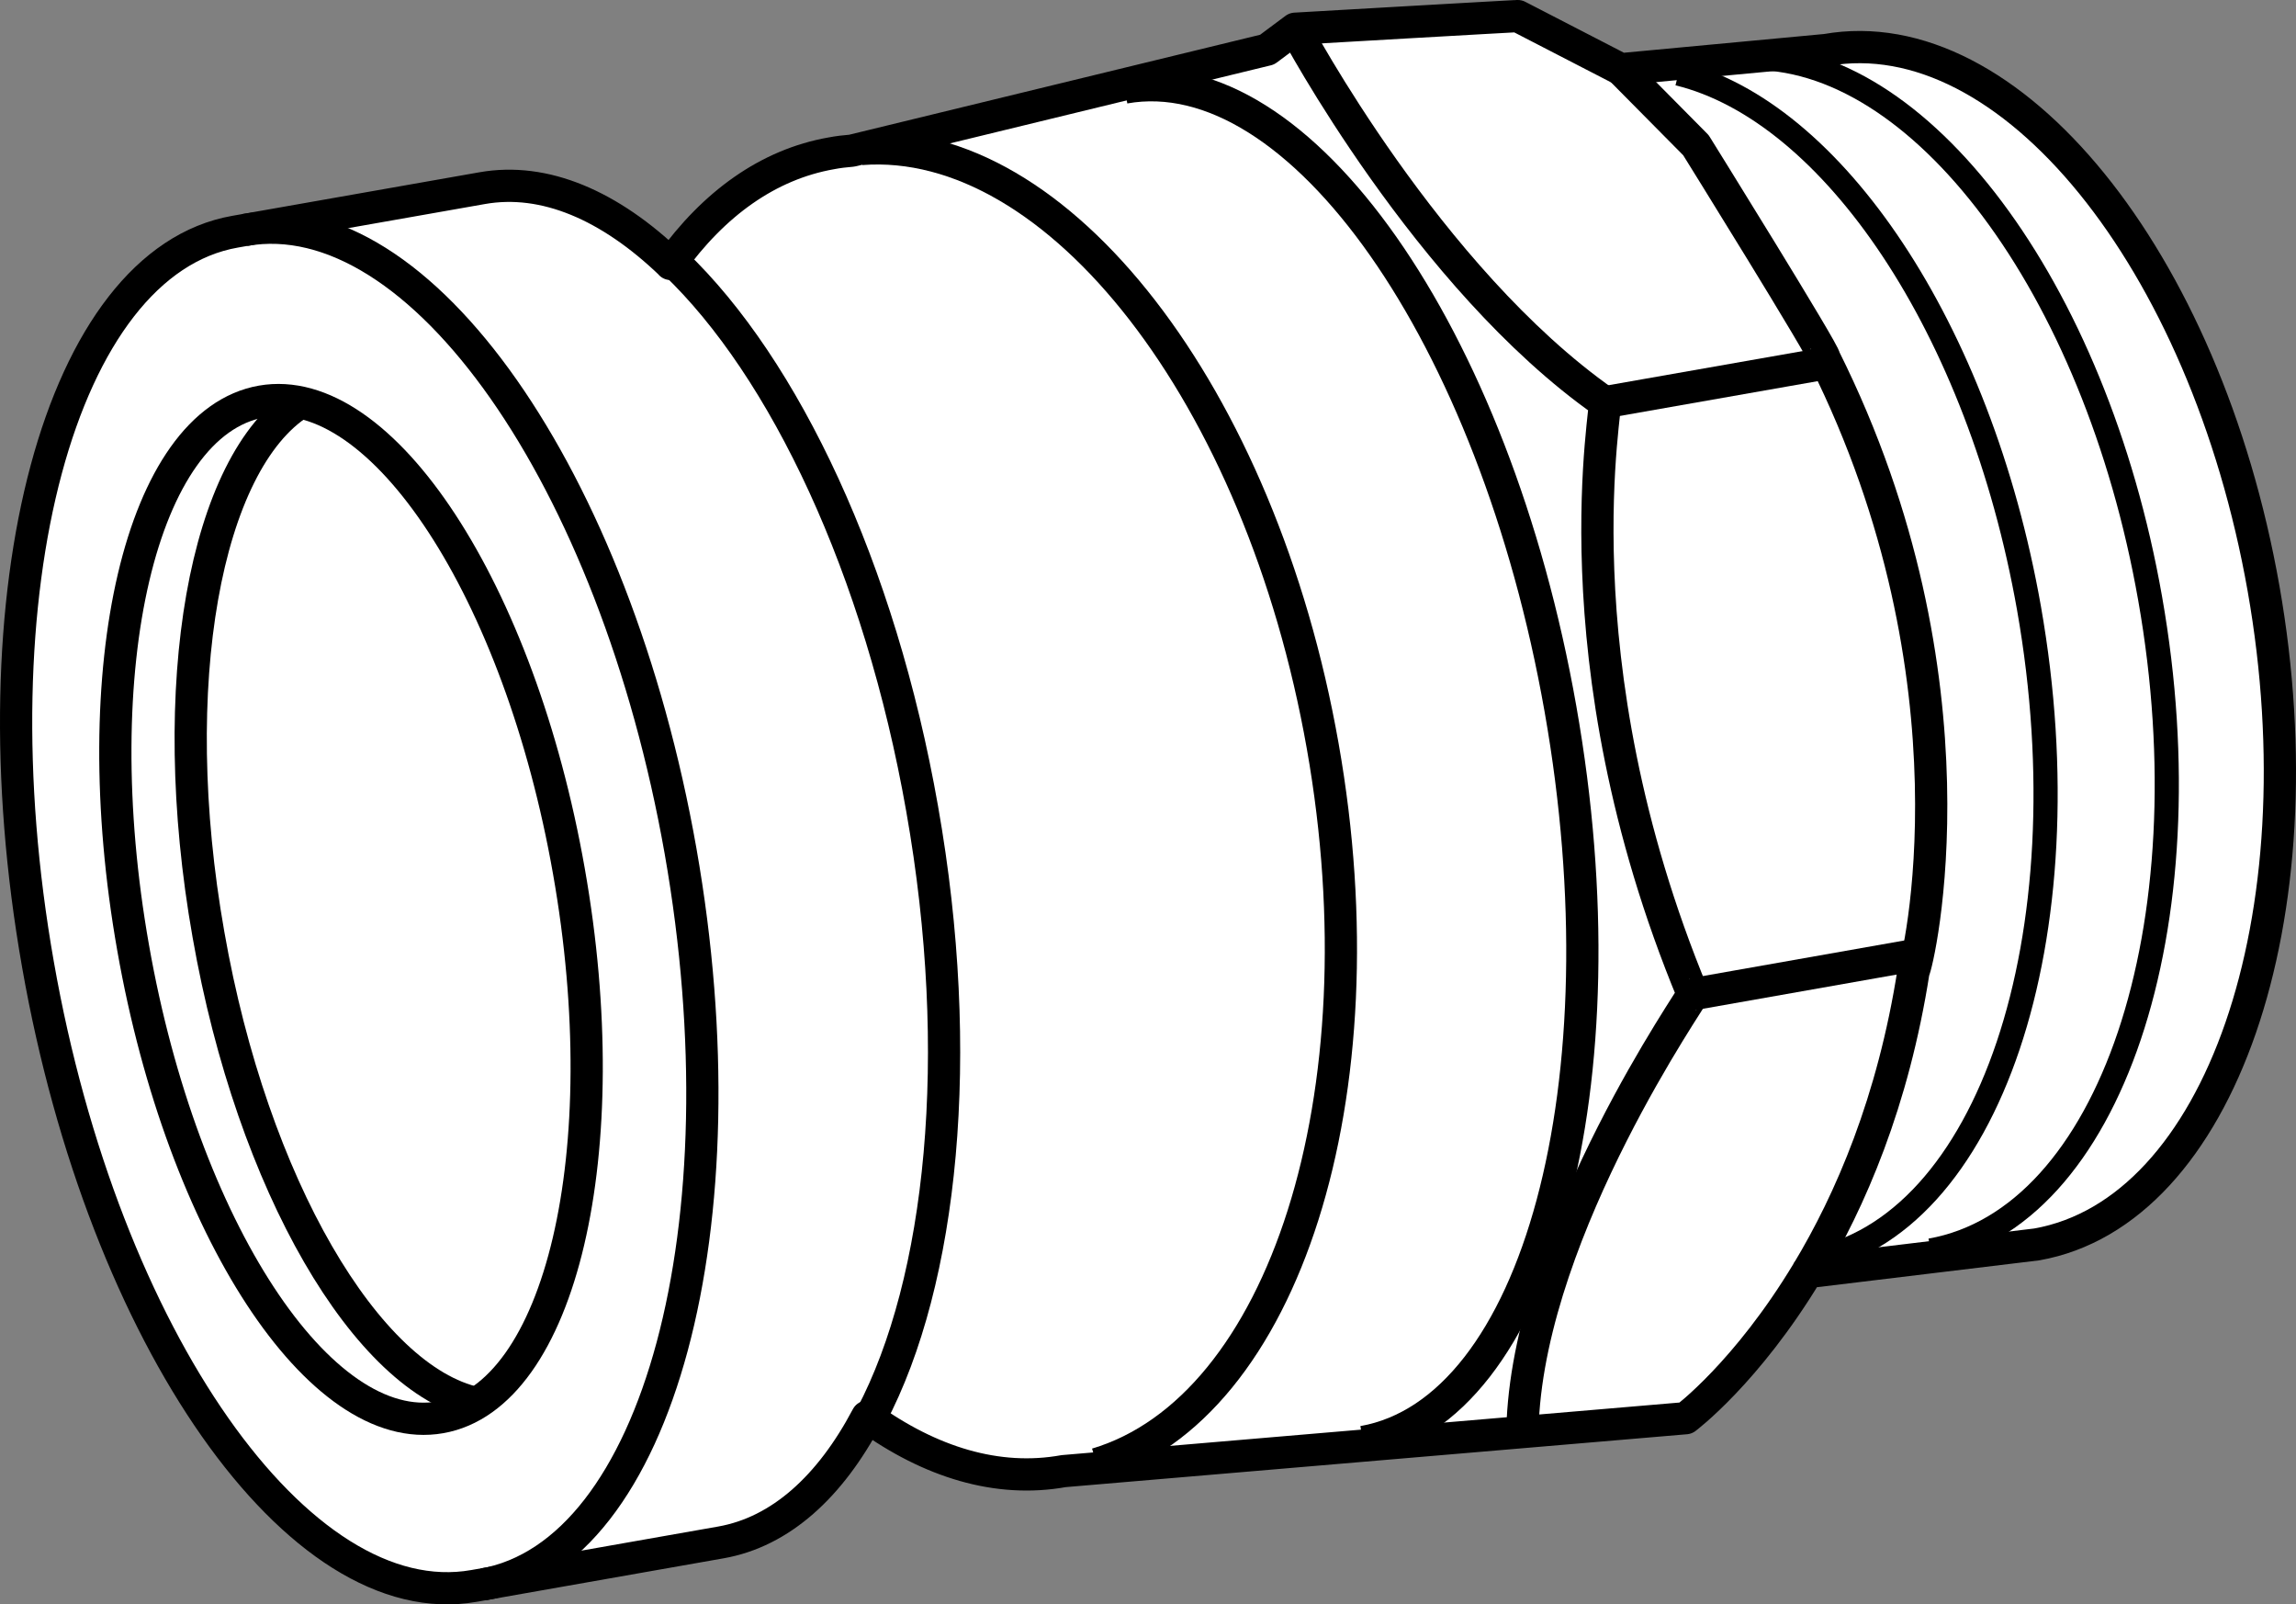
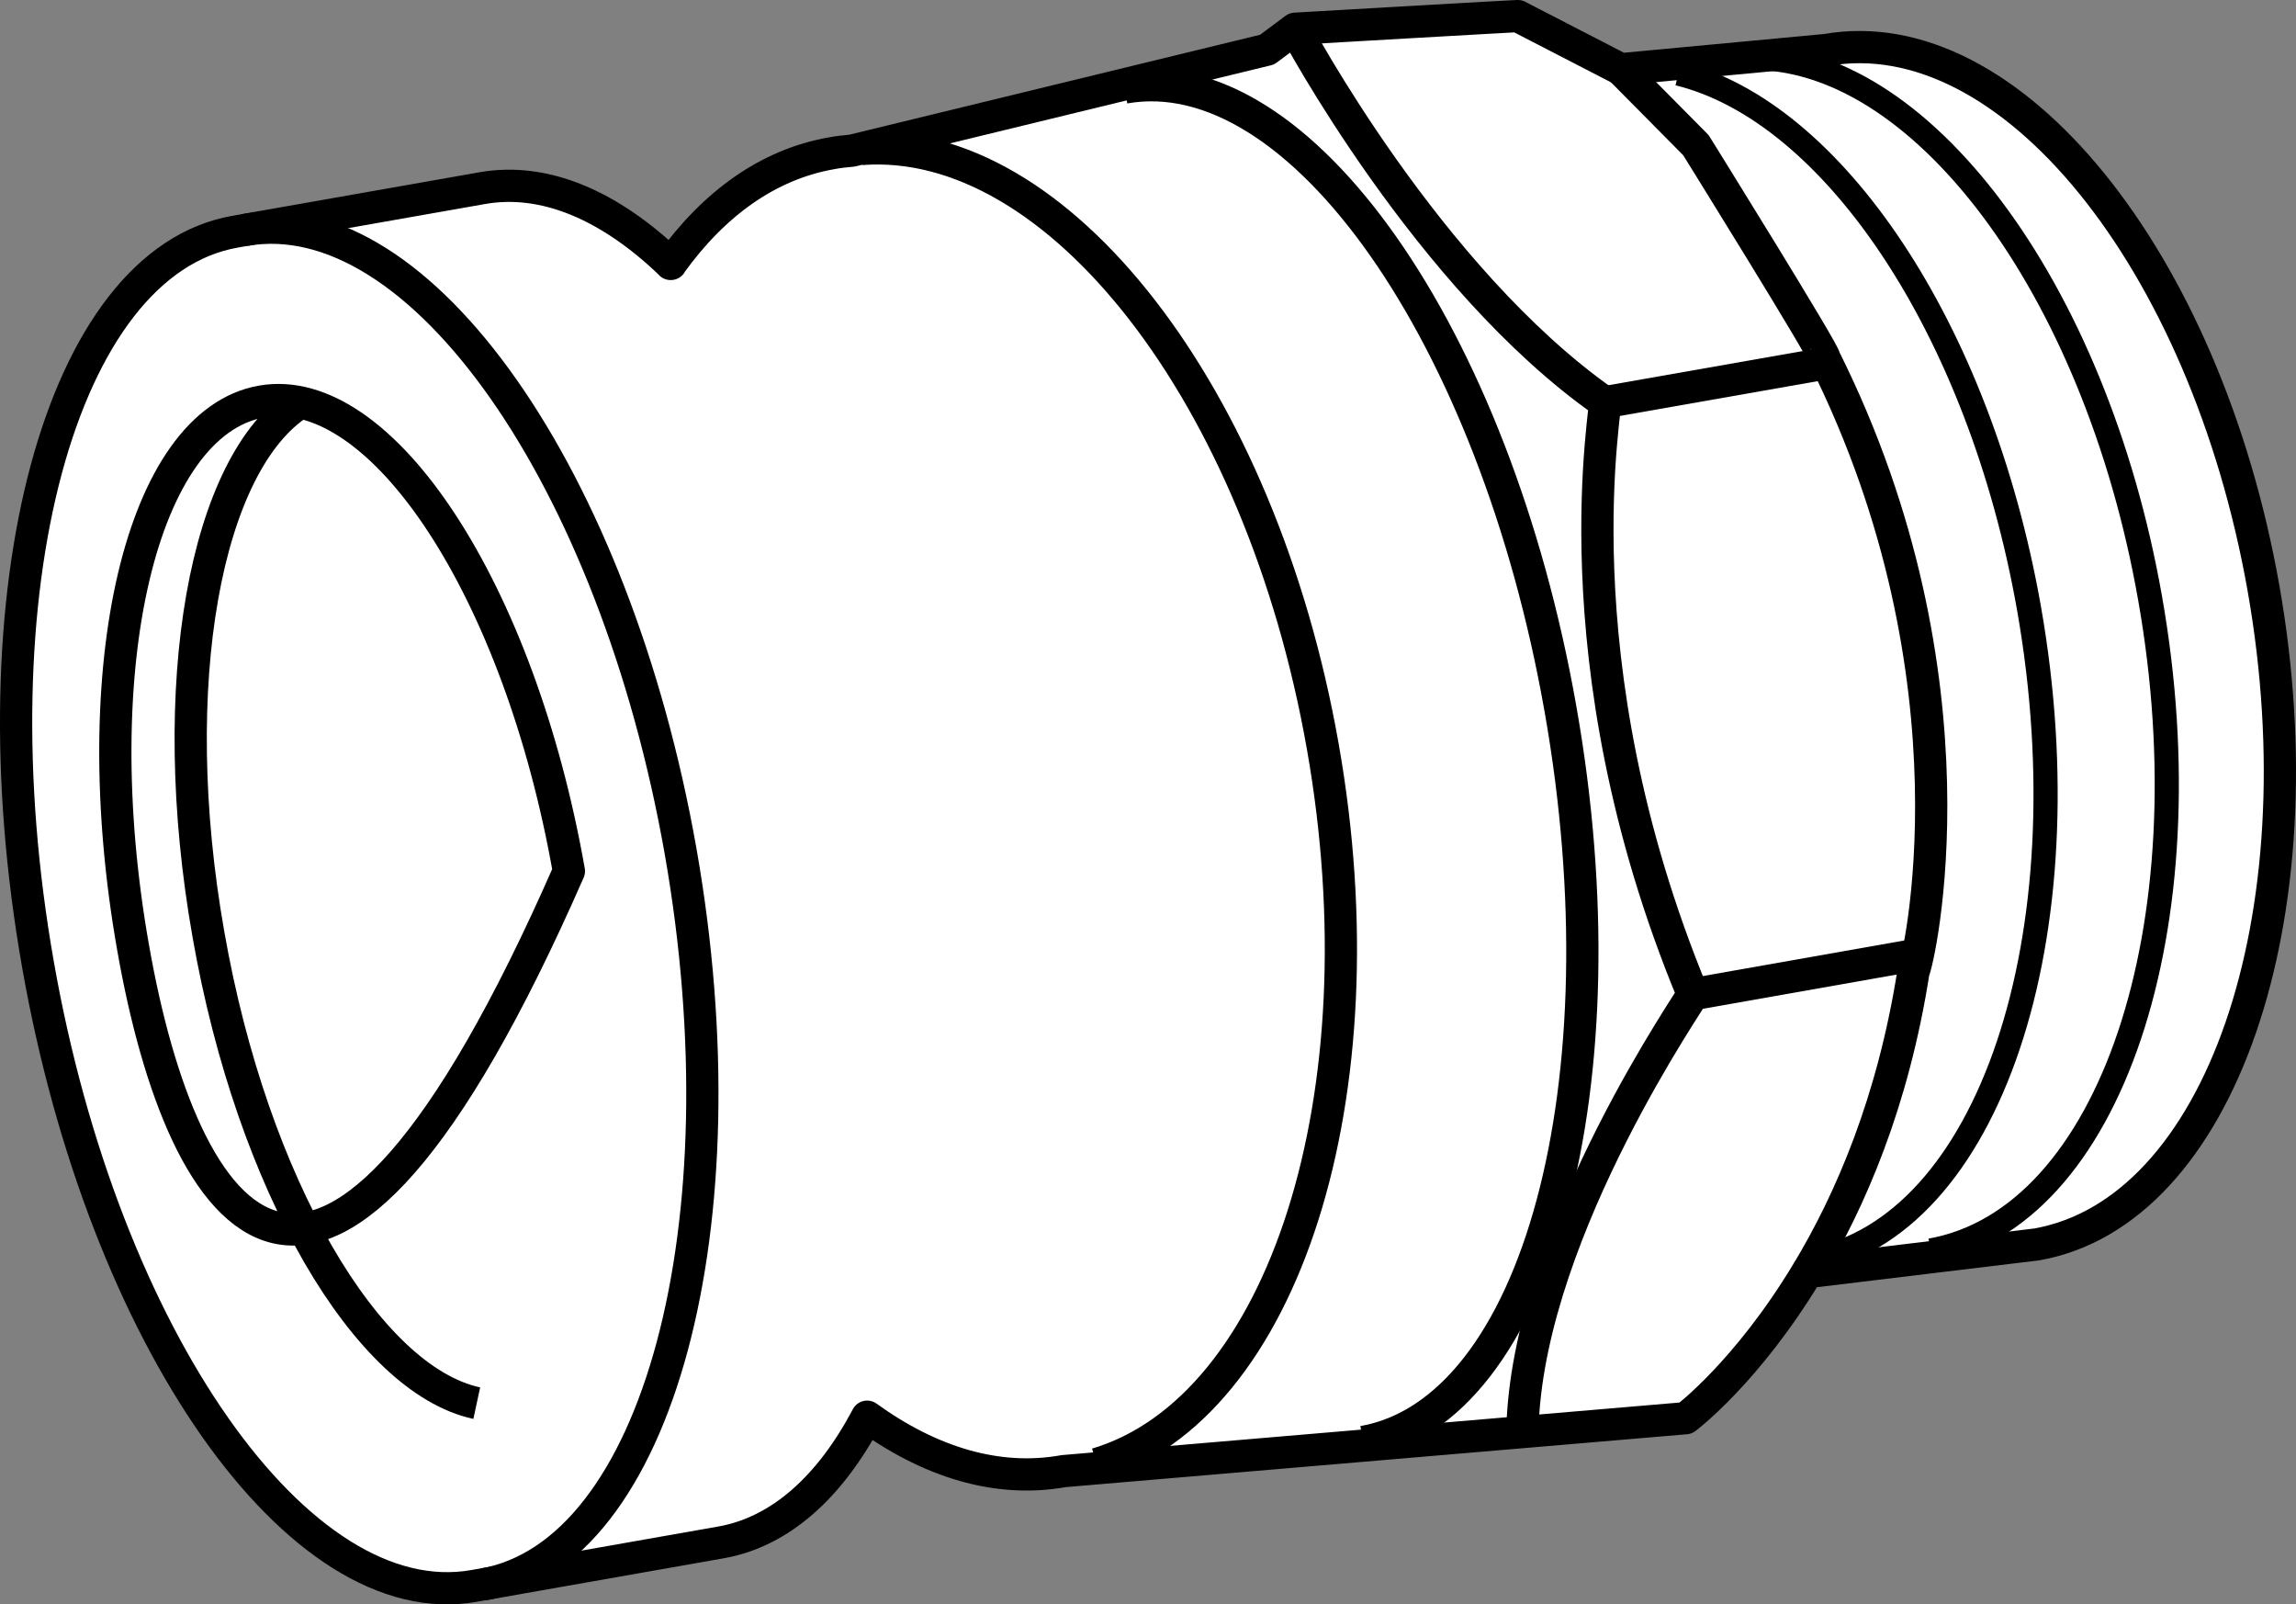
<svg xmlns="http://www.w3.org/2000/svg" version="1.1" id="image_1_" x="0px" y="0px" width="56.995px" height="39.816px" viewBox="0 0 56.995 39.816" enable-background="new 0 0 56.995 39.816" xml:space="preserve">
  <rect x="0" y="0" width="56.995" height="39.816" fill="#808080" stroke="none" />
  <g>
    <path fill="#FFFFFF" stroke="#000000" stroke-width="0.8" stroke-linejoin="round" d="M37.679,0.4   c0.061-0.01-5.528,0.313-5.528,0.313l-0.697,0.519L21.146,3.739c-0.168,0.014-0.341,0.033-0.51,0.066   c-1.571,0.276-2.918,1.253-3.989,2.745h0.005c-1.511-1.45-3.129-2.156-4.686-1.88L5.835,5.75   c-4.34,0.762-6.529,8.909-4.892,18.188c1.632,9.284,6.482,16.186,10.822,15.419l6.131-1.08   c1.483-0.262,2.712-1.385,3.629-3.12l0,0c1.567,1.132,3.236,1.646,4.878,1.351l15.443-1.314   c0,0,1.515-1.132,3.017-3.624l5.696-0.688c4.546-0.805,7.072-8.091,5.631-16.275   c-1.445-8.185-6.309-14.171-10.859-13.366l-5.098,0.477L37.679,0.4z" />
    <path fill="none" stroke="#000000" stroke-width="0.8" stroke-linejoin="round" d="M6.073,5.708   c4.34-0.762,9.185,6.141,10.822,15.419c1.632,9.279-0.557,17.426-4.897,18.193" />
-     <path fill="none" stroke="#000000" stroke-width="0.8" stroke-linejoin="round" d="M16.755,6.531   c2.717,2.596,5.088,7.577,6.136,13.54c1.08,6.108,0.5,11.725-1.263,15.069" />
    <path fill="none" stroke="#000000" stroke-width="0.8" stroke-linejoin="round" d="M33.839,35.784   c4.34-0.767,6.538-8.909,4.897-18.193C37.099,8.308,32.254,1.405,27.914,2.173" />
    <path fill="none" stroke="#000000" stroke-width="0.8" stroke-linejoin="round" d="M44.863,31.571   c1.071-1.773,2.133-4.232,2.638-7.469c0.107-0.15,1.782-7.216-2.212-15.214c0.051-0.075-3.19-5.285-3.19-5.285   L40.233,1.719" />
    <path fill="none" stroke="#000000" stroke-width="0.8" stroke-linejoin="round" d="M21.381,3.697   c4.869-0.369,9.915,6.094,11.454,14.821c1.534,8.671-0.968,16.429-5.612,17.814" />
    <path fill="none" stroke="#000000" stroke-width="0.6" d="M43.375,1.438c4.251-0.126,8.634,5.659,9.999,13.413   c1.44,8.152-1,15.396-5.449,16.182" />
    <path fill="none" stroke="#000000" stroke-width="0.6" d="M41.663,1.826c3.816,0.931,7.474,6.304,8.704,13.268   c1.436,8.157-1.001,15.401-5.449,16.186" />
    <path fill="none" stroke="#000000" stroke-width="0.8" stroke-linejoin="round" d="M32.151,0.713   c0,0,3.288,6.192,7.679,9.269c0.122-0.084-1.272,6.332,2.193,14.69c0.061-0.014-3.994,5.734-4.223,10.593" />
    <line fill="none" stroke="#000000" stroke-width="0.8" stroke-linejoin="round" x1="39.83" y1="9.983" x2="45.307" y2="9.02" />
    <line fill="none" stroke="#000000" stroke-width="0.8" stroke-linejoin="round" x1="42.024" y1="24.672" x2="47.608" y2="23.686" />
-     <path fill="none" stroke="#000000" stroke-width="0.8" stroke-linejoin="round" d="M3.305,23.522   C2.075,16.563,3.501,10.493,6.494,9.964c2.984-0.523,6.402,4.691,7.628,11.655   c1.23,6.959-0.197,13.029-3.185,13.553C7.949,35.701,4.53,30.486,3.305,23.522z" />
+     <path fill="none" stroke="#000000" stroke-width="0.8" stroke-linejoin="round" d="M3.305,23.522   C2.075,16.563,3.501,10.493,6.494,9.964c2.984-0.523,6.402,4.691,7.628,11.655   C7.949,35.701,4.53,30.486,3.305,23.522z" />
    <path fill="none" stroke="#000000" stroke-width="0.8" stroke-linejoin="round" d="M11.835,34.821   c-2.722-0.585-5.57-5.411-6.66-11.627C4.076,16.979,5.101,11.475,7.453,9.987" />
  </g>
</svg>